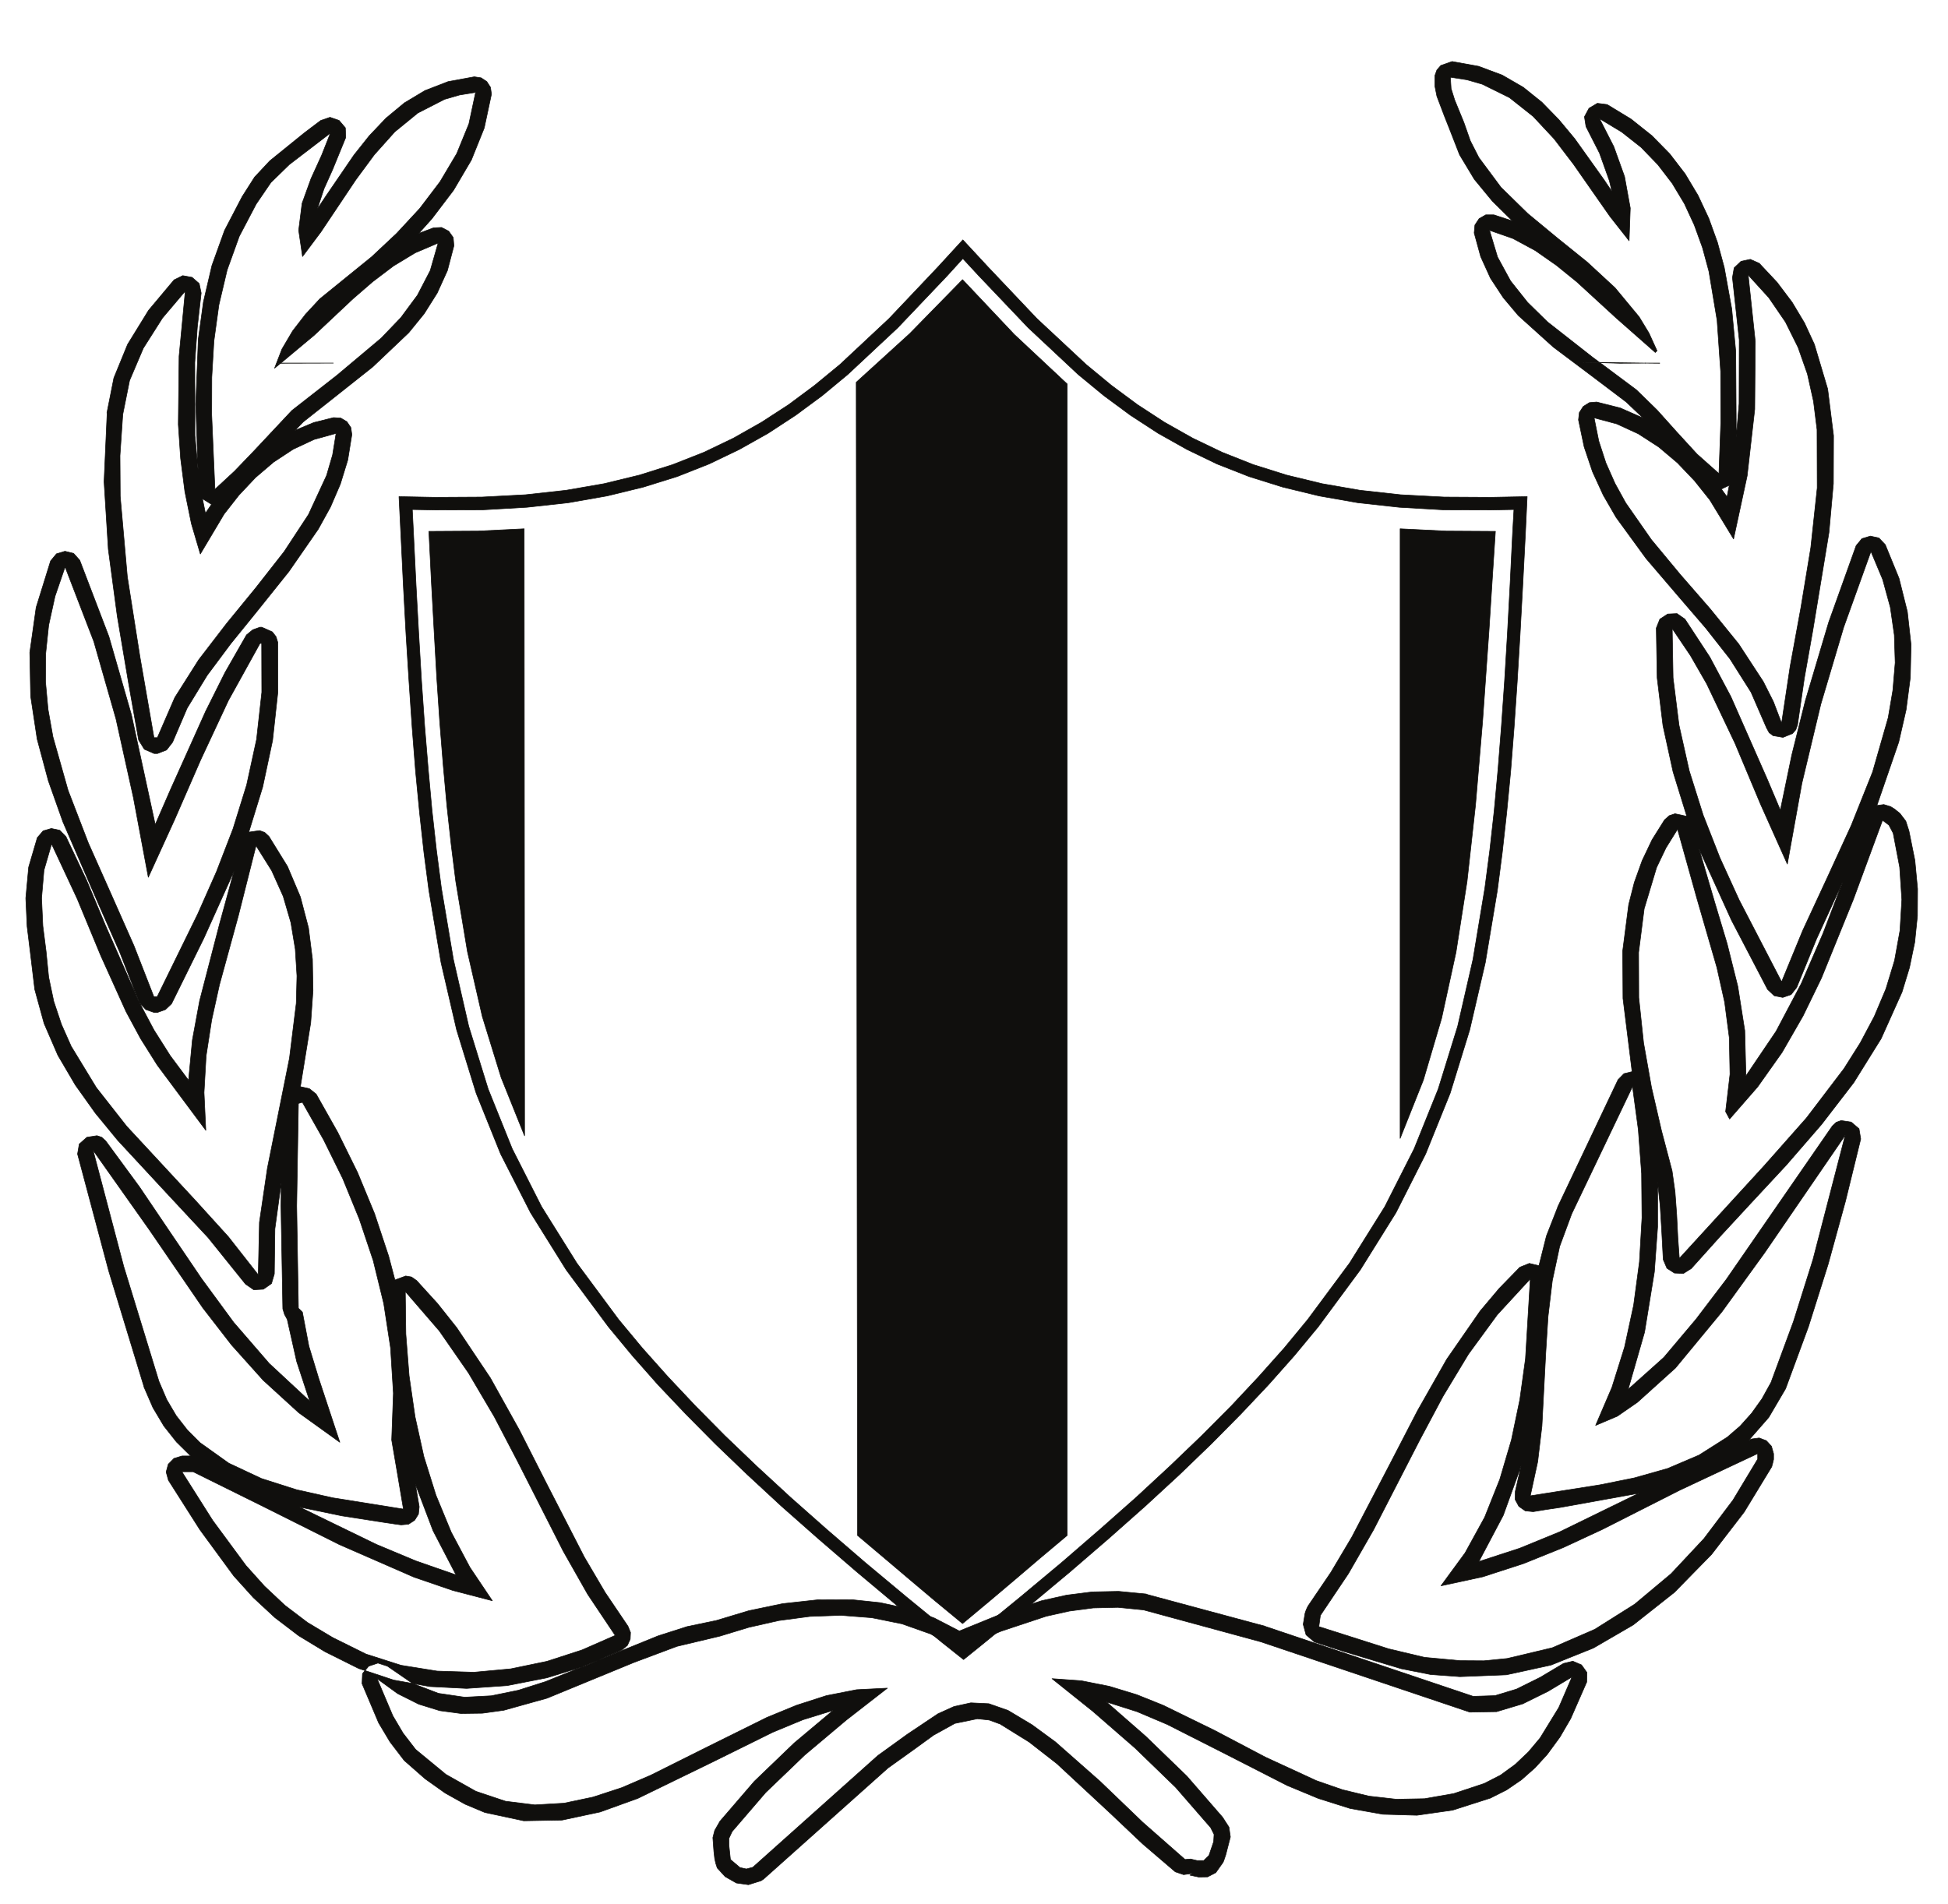
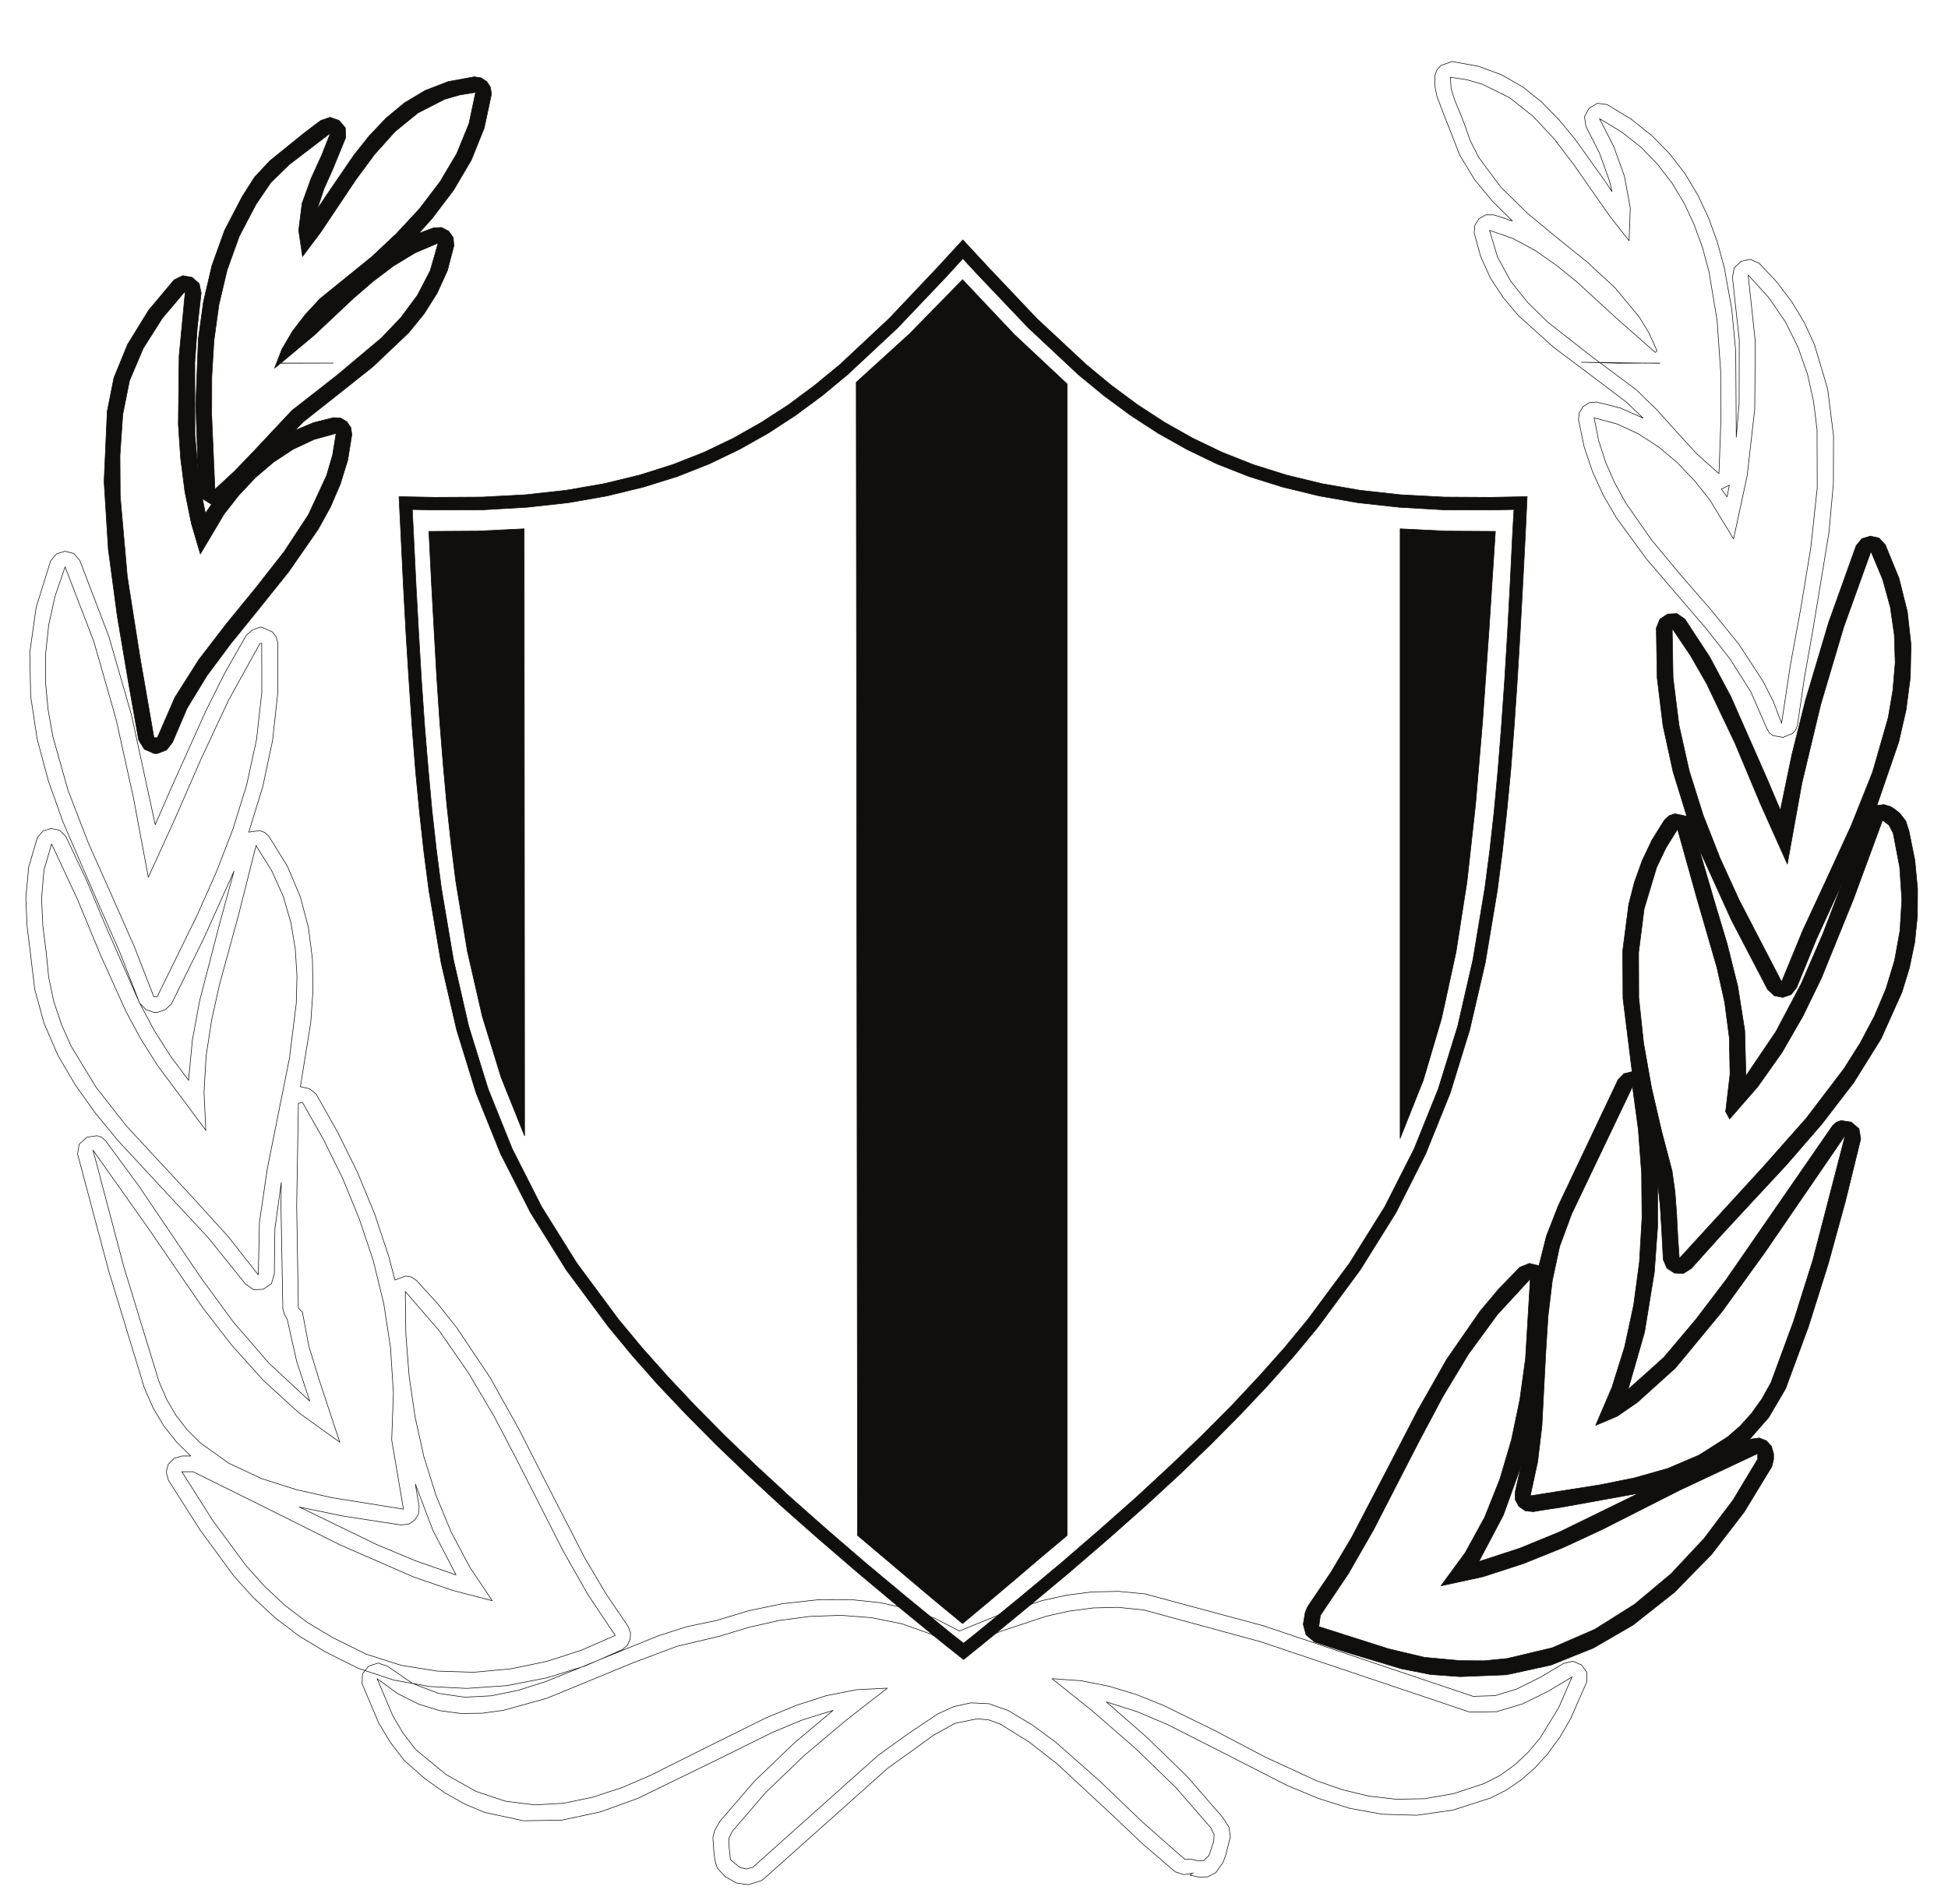
<svg xmlns="http://www.w3.org/2000/svg" width="389.565pt" height="380.87pt" viewBox="0 0 389.565 380.87" version="1.1">
  <g id="surface1">
    <path style="fill:none;stroke-width:0.12;stroke-linecap:butt;stroke-linejoin:round;stroke:rgb(6.476%,5.928%,5.235%);stroke-opacity:1;stroke-miterlimit:10;" d="M -0 0.002 L -5.238 -0.959 L -9.859 -2.748 L -13.969 -5.209 L -17.66 -8.272 L -21 -11.791 L -24.059 -15.639 L -29.68 -23.861 L -31.41 -26.471 L -30.07 -22.42 L -28.34 -18.561 L -25.711 -12.131 L -25.789 -10.201 L -27.039 -8.729 L -28.852 -8.1 L -30.699 -8.729 L -32.57 -10.139 L -34.07 -11.279 L -40.898 -16.811 L -43.941 -20.068 L -46.43 -23.979 L -49.941 -30.721 L -52.469 -37.748 L -54.172 -45.041 L -55.191 -52.49 L -55.699 -65.479 L -55.25 -78.522 L -55.871 -71.74 L -55.898 -57.139 L -55.391 -50.061 L -54.621 -43.248 L -55.02 -41.35 L -56.441 -40.111 L -58.309 -39.772 L -60.039 -40.619 L -65.141 -46.709 L -69.328 -53.51 L -72.078 -60.229 L -73.469 -67.229 L -73.422 -67.209 L -74.039 -80.979 L -73.191 -94.498 L -71.398 -107.881 L -69.141 -121.26 L -68.09 -127.221 L -67.121 -132.658 L -65.988 -134.498 L -64.031 -135.35 L -63.352 -135.35 L -61.539 -134.639 L -60.352 -133.111 L -57.43 -126.279 L -53.43 -119.729 L -48.699 -113.381 L -43.648 -107.151 L -37.078 -98.951 L -31.211 -90.479 L -28.77 -86.061 L -26.789 -81.459 L -25.309 -76.651 L -24.488 -71.568 L -24.691 -70.151 L -25.481 -68.99 L -26.699 -68.26 L -28.148 -68.17 L -32.109 -69.158 L -35.859 -70.721 L -34.211 -69.022 L -28.148 -64.229 L -20.32 -58.022 L -13.121 -51.19 L -10.031 -47.389 L -7.422 -43.248 L -5.379 -38.748 L -4.078 -33.791 L -4.219 -32.139 L -5.129 -30.869 L -6.551 -30.131 L -8.16 -30.209 L -11.109 -31.318 L -8.469 -28.369 L -4.141 -22.67 L -0.59 -16.639 L 1.988 -10.229 L 3.43 -3.459 L 3.23 -2.092 L 2.5 -0.959 L 1.359 -0.201 Z M -1.078 -9.408 L -3.512 -15.361 L -6.859 -20.998 L -10.91 -26.33 L -15.531 -31.318 L -20.52 -35.998 L -30.898 -44.42 L -33.762 -47.51 L -36.34 -50.85 L -38.461 -54.451 L -39.941 -58.279 L -38.75 -57.291 L -39.231 -57.291 L -39.231 -57.26 L -38.691 -57.26 L -32.031 -51.701 L -24.289 -44.42 L -20.289 -40.959 L -16.18 -37.842 L -11.82 -35.201 L -7.231 -33.248 L -8.809 -38.748 L -11.371 -43.682 L -14.68 -48.158 L -18.621 -52.272 L -27.488 -59.721 L -36.481 -66.748 L -44.219 -74.998 L -47.961 -78.889 L -51.871 -82.51 L -52.52 -67.549 L -52.5 -60.119 L -52.07 -52.811 L -51.078 -45.611 L -49.43 -38.631 L -47 -31.889 L -43.621 -25.451 L -40.68 -21.139 L -36.988 -17.541 L -28.77 -11.248 L -30.531 -15.701 L -32.648 -20.35 L -34.441 -25.311 L -35.121 -30.701 L -34.352 -35.94 L -30.699 -31.061 L -27.211 -25.85 L -23.699 -20.6 L -19.981 -15.561 L -15.898 -10.998 L -11.281 -7.229 L -5.949 -4.498 L -2.949 -3.631 L 0.262 -3.111 Z M -52.551 -85.522 L -53.77 -87.299 L -54.371 -84.381 Z M -57.801 -42.861 L -59.039 -55.901 L -59.191 -69.529 L -58.731 -76.33 L -57.879 -82.971 L -56.578 -89.369 L -54.789 -95.44 L -50.031 -87.451 L -47.078 -83.682 L -43.762 -80.158 L -40.141 -77.068 L -36.219 -74.49 L -32.059 -72.541 L -27.641 -71.318 L -28.34 -75.631 L -29.539 -79.74 L -33.16 -87.561 L -38.039 -94.99 L -43.68 -102.19 L -49.52 -109.33 L -55.102 -116.592 L -59.891 -124.151 L -63.379 -132.182 L -64.059 -132.182 L -66.871 -115.99 L -69.391 -99.971 L -70.809 -83.901 L -70.859 -75.772 L -70.301 -67.522 L -68.941 -60.74 L -66.191 -54.279 L -62.359 -48.24 Z M -57.801 -42.861 " transform="matrix(1,0,0,-1,94.852,15.365)" />
    <path style=" stroke:none;fill-rule:evenodd;fill:rgb(6.476%,5.928%,5.235%);fill-opacity:1;" d="M 94.852 15.363 L 89.613 16.324 L 84.992 18.113 L 80.883 20.574 L 77.191 23.637 L 73.852 27.156 L 70.793 31.004 L 65.172 39.227 L 63.441 41.836 L 64.781 37.785 L 66.512 33.926 L 69.141 27.496 L 69.062 25.566 L 67.812 24.094 L 66 23.465 L 64.152 24.094 L 62.281 25.504 L 60.781 26.645 L 53.953 32.176 L 50.91 35.434 L 48.422 39.344 L 44.91 46.086 L 42.383 53.113 L 40.68 60.406 L 39.66 67.855 L 39.152 80.844 L 39.602 93.887 L 38.98 87.105 L 38.953 72.504 L 39.461 65.426 L 40.23 58.613 L 39.832 56.715 L 38.41 55.477 L 36.543 55.137 L 34.812 55.984 L 29.711 62.074 L 25.523 68.875 L 22.773 75.594 L 21.383 82.594 L 21.43 82.574 L 20.812 96.344 L 21.66 109.863 L 23.453 123.246 L 25.711 136.625 L 26.762 142.586 L 27.73 148.023 L 28.863 149.863 L 30.82 150.715 L 31.5 150.715 L 33.312 150.004 L 34.5 148.477 L 37.422 141.645 L 41.422 135.094 L 46.152 128.746 L 51.203 122.516 L 57.773 114.316 L 63.641 105.844 L 66.082 101.426 L 68.062 96.824 L 69.543 92.016 L 70.363 86.934 L 70.16 85.516 L 69.371 84.355 L 68.152 83.625 L 66.703 83.535 L 62.742 84.523 L 58.992 86.086 L 60.641 84.387 L 66.703 79.594 L 74.531 73.387 L 81.73 66.555 L 84.82 62.754 L 87.43 58.613 L 89.473 54.113 L 90.773 49.156 L 90.633 47.504 L 89.723 46.234 L 88.301 45.496 L 86.691 45.574 L 83.742 46.684 L 86.383 43.734 L 90.711 38.035 L 94.262 32.004 L 96.84 25.594 L 98.281 18.824 L 98.082 17.457 L 97.352 16.324 L 96.211 15.566 Z M 93.773 24.773 L 91.34 30.727 L 87.992 36.363 L 83.941 41.695 L 79.32 46.684 L 74.332 51.363 L 63.953 59.785 L 61.09 62.875 L 58.512 66.215 L 56.391 69.816 L 54.91 73.645 L 56.102 72.656 L 55.621 72.656 L 55.621 72.625 L 56.16 72.625 L 62.82 67.066 L 70.562 59.785 L 74.562 56.324 L 78.672 53.207 L 83.031 50.566 L 87.621 48.613 L 86.043 54.113 L 83.48 59.047 L 80.172 63.523 L 76.23 67.637 L 67.363 75.086 L 58.371 82.113 L 50.633 90.363 L 46.891 94.254 L 42.98 97.875 L 42.332 82.914 L 42.352 75.484 L 42.781 68.176 L 43.773 60.977 L 45.422 53.996 L 47.852 47.254 L 51.23 40.816 L 54.172 36.504 L 57.863 32.906 L 66.082 26.613 L 64.32 31.066 L 62.203 35.715 L 60.41 40.676 L 59.73 46.066 L 60.5 51.305 L 64.152 46.426 L 67.641 41.215 L 71.152 35.965 L 74.871 30.926 L 78.953 26.363 L 83.57 22.594 L 88.902 19.863 L 91.902 18.996 L 95.113 18.477 Z M 42.301 100.887 L 41.082 102.664 L 40.48 99.746 Z M 37.051 58.227 L 35.812 71.266 L 35.66 84.895 L 36.121 91.695 L 36.973 98.336 L 38.273 104.734 L 40.062 110.805 L 44.82 102.816 L 47.773 99.047 L 51.09 95.523 L 54.711 92.434 L 58.633 89.855 L 62.793 87.906 L 67.211 86.684 L 66.512 90.996 L 65.312 95.105 L 61.691 102.926 L 56.812 110.355 L 51.172 117.555 L 45.332 124.695 L 39.75 131.957 L 34.961 139.516 L 31.473 147.547 L 30.793 147.547 L 27.98 131.355 L 25.461 115.336 L 24.043 99.266 L 23.992 91.137 L 24.551 82.887 L 25.91 76.105 L 28.66 69.645 L 32.492 63.605 Z M 37.051 58.227 " />
    <path style="fill:none;stroke-width:0.12;stroke-linecap:butt;stroke-linejoin:round;stroke:rgb(6.476%,5.928%,5.235%);stroke-opacity:1;stroke-miterlimit:10;" d="M 0.001 0 L -10.491 0 L -10.55 -0.031 Z M 0.001 0 " transform="matrix(1,0,0,-1,66.651,72.625)" />
-     <path style=" stroke:none;fill-rule:nonzero;fill:rgb(6.476%,5.928%,5.235%);fill-opacity:1;" d="M 56.16 72.625 L 56.102 72.656 L 66.652 72.625 Z M 56.16 72.625 " />
+     <path style=" stroke:none;fill-rule:nonzero;fill:rgb(6.476%,5.928%,5.235%);fill-opacity:1;" d="M 56.16 72.625 L 66.652 72.625 Z M 56.16 72.625 " />
    <path style="fill:none;stroke-width:0.12;stroke-linecap:butt;stroke-linejoin:round;stroke:rgb(6.476%,5.928%,5.235%);stroke-opacity:1;stroke-miterlimit:10;" d="M -0.001 0.001 L -2.239 -0.788 L -3.04 -1.698 L -3.431 -2.8 L -3.431 -4.96 L -3.04 -6.941 L -1.591 -10.769 L -0.63 -13.198 L -0.681 -13.062 L 1.499 -18.652 L 4.448 -23.55 L 8.05 -27.921 L 12.069 -31.89 L 8.358 -30.671 L 6.737 -30.671 L 5.409 -31.429 L 4.562 -32.71 L 4.421 -34.288 L 5.722 -39.03 L 7.679 -43.339 L 10.229 -47.222 L 13.229 -50.788 L 20.237 -57.109 L 27.831 -62.812 L 34.831 -68.109 L 34.78 -68.062 L 38.21 -71.32 L 33.64 -69.3 L 28.909 -68.109 L 27.46 -68.23 L 26.237 -68.991 L 25.448 -70.21 L 25.28 -71.679 L 26.409 -77.07 L 28.089 -82.062 L 30.237 -86.741 L 32.788 -91.159 L 38.8 -99.409 L 45.487 -107.23 L 50.71 -113.3 L 55.581 -119.499 L 59.78 -126.14 L 62.897 -133.312 L 63.409 -134.241 L 64.198 -134.839 L 66.179 -135.179 L 68.081 -134.409 L 68.737 -133.652 L 69.081 -132.659 L 70.44 -123.359 L 72.14 -113.78 L 75.37 -94.191 L 76.249 -84.441 L 76.28 -74.831 L 75.108 -65.499 L 72.448 -56.569 L 70.472 -52.288 L 67.999 -48.159 L 64.987 -44.159 L 61.421 -40.359 L 59.64 -39.569 L 57.788 -39.96 L 56.409 -41.269 L 56.069 -43.222 L 57.429 -55.671 L 57.397 -68.421 L 56.831 -75.14 L 56.722 -57.96 L 55.921 -49.46 L 54.421 -41.179 L 53.062 -36.171 L 51.331 -31.37 L 49.179 -26.78 L 46.601 -22.472 L 43.538 -18.48 L 39.94 -14.819 L 35.772 -11.499 L 31.011 -8.609 L 29.05 -8.359 L 27.382 -9.351 L 26.472 -11.05 L 26.78 -13.011 L 29.479 -18.312 L 31.46 -23.859 L 31.972 -26.019 L 30.351 -23.609 L 24.522 -15.441 L 21.37 -11.652 L 17.972 -8.159 L 14.229 -5.152 L 10.03 -2.722 L 5.319 -0.96 Z M 2.972 -3.652 L 6.03 -4.53 L 11.479 -7.222 L 16.21 -10.972 L 20.409 -15.472 L 24.261 -20.519 L 27.921 -25.761 L 31.569 -30.98 L 35.397 -35.851 L 35.632 -29.312 L 34.487 -23.011 L 32.339 -17.03 L 29.479 -11.421 L 33.929 -14.109 L 37.812 -17.171 L 41.147 -20.628 L 44.022 -24.37 L 46.46 -28.429 L 48.44 -32.71 L 50.081 -37.241 L 51.358 -41.948 L 52.999 -51.78 L 53.71 -61.991 L 53.737 -72.28 L 53.37 -82.429 L 48.979 -78.519 L 44.948 -74.12 L 40.979 -69.698 L 36.851 -65.671 L 29.562 -60.23 L 33.499 -60.351 L 38.659 -60.319 L 29.499 -60.198 L 29.562 -60.23 L 25.851 -60.152 L 29.499 -60.198 L 28.03 -59.101 L 19.101 -52.101 L 15.101 -48.179 L 11.698 -43.902 L 9.089 -39.109 L 7.479 -33.761 L 12.179 -35.402 L 16.64 -37.812 L 20.858 -40.761 L 24.94 -44.069 L 32.819 -51.3 L 40.64 -58.191 L 40.979 -57.851 L 39.37 -54.312 L 37.409 -51.081 L 32.589 -45.261 L 27.011 -40.109 L 21.03 -35.288 L 15.132 -30.409 L 9.78 -25.171 L 5.351 -19.21 L 3.647 -15.87 L 2.351 -12.179 L 0.511 -7.679 L -0.2 -5.409 L -0.341 -3.14 Z M 54.987 -87.081 L 53.851 -85.519 L 55.44 -84.749 Z M 63.351 -47.249 L 66.671 -52.101 L 69.19 -57.171 L 71.062 -62.499 L 72.28 -67.972 L 72.987 -73.64 L 73.022 -85.288 L 71.737 -97.222 L 69.761 -109.21 L 67.601 -121.011 L 65.897 -132.351 L 64.261 -128.062 L 62.237 -124.038 L 57.312 -116.499 L 51.608 -109.472 L 45.632 -102.609 L 39.851 -95.64 L 34.722 -88.288 L 32.569 -84.378 L 30.749 -80.269 L 29.331 -75.909 L 28.397 -71.261 L 32.929 -72.48 L 37.237 -74.46 L 41.319 -77.101 L 45.069 -80.269 L 48.472 -83.839 L 51.53 -87.671 L 56.288 -95.491 L 59.011 -82.851 L 60.522 -69.562 L 60.632 -56.011 L 59.21 -42.691 Z M 63.351 -47.249 " transform="matrix(1,0,0,-1,290.392,12.306)" />
-     <path style=" stroke:none;fill-rule:evenodd;fill:rgb(6.476%,5.928%,5.235%);fill-opacity:1;" d="M 290.391 12.305 L 288.152 13.094 L 287.352 14.004 L 286.961 15.105 L 286.961 17.266 L 287.352 19.246 L 288.801 23.074 L 289.762 25.504 L 289.711 25.367 L 291.891 30.957 L 294.84 35.855 L 298.441 40.227 L 302.461 44.195 L 298.75 42.977 L 297.129 42.977 L 295.801 43.734 L 294.953 45.016 L 294.812 46.594 L 296.113 51.336 L 298.07 55.645 L 300.621 59.527 L 303.621 63.094 L 310.629 69.414 L 318.223 75.117 L 325.223 80.414 L 325.172 80.367 L 328.602 83.625 L 324.031 81.605 L 319.301 80.414 L 317.852 80.535 L 316.629 81.297 L 315.84 82.516 L 315.672 83.984 L 316.801 89.375 L 318.48 94.367 L 320.629 99.047 L 323.18 103.465 L 329.191 111.715 L 335.879 119.535 L 341.102 125.605 L 345.973 131.805 L 350.172 138.445 L 353.289 145.617 L 353.801 146.547 L 354.59 147.145 L 356.57 147.484 L 358.473 146.715 L 359.129 145.957 L 359.473 144.965 L 360.832 135.664 L 362.531 126.086 L 365.762 106.496 L 366.641 96.746 L 366.672 87.137 L 365.5 77.805 L 362.84 68.875 L 360.863 64.594 L 358.391 60.465 L 355.379 56.465 L 351.812 52.664 L 350.031 51.875 L 348.18 52.266 L 346.801 53.574 L 346.461 55.527 L 347.82 67.977 L 347.789 80.727 L 347.223 87.445 L 347.113 70.266 L 346.312 61.766 L 344.812 53.484 L 343.453 48.477 L 341.723 43.676 L 339.57 39.086 L 336.992 34.777 L 333.93 30.785 L 330.332 27.125 L 326.164 23.805 L 321.402 20.914 L 319.441 20.664 L 317.773 21.656 L 316.863 23.355 L 317.172 25.316 L 319.871 30.617 L 321.852 36.164 L 322.363 38.324 L 320.742 35.914 L 314.914 27.746 L 311.762 23.957 L 308.363 20.465 L 304.621 17.457 L 300.422 15.027 L 295.711 13.266 Z M 293.363 15.957 L 296.422 16.836 L 301.871 19.527 L 306.602 23.277 L 310.801 27.777 L 314.652 32.824 L 318.312 38.066 L 321.961 43.285 L 325.789 48.156 L 326.023 41.617 L 324.879 35.316 L 322.73 29.336 L 319.871 23.727 L 324.32 26.414 L 328.203 29.477 L 331.539 32.934 L 334.414 36.676 L 336.852 40.734 L 338.832 45.016 L 340.473 49.547 L 341.75 54.254 L 343.391 64.086 L 344.102 74.297 L 344.129 84.586 L 343.762 94.734 L 339.371 90.824 L 335.34 86.426 L 331.371 82.004 L 327.242 77.977 L 319.953 72.535 L 323.891 72.656 L 329.051 72.625 L 319.891 72.504 L 319.953 72.535 L 316.242 72.457 L 319.891 72.504 L 318.422 71.406 L 309.492 64.406 L 305.492 60.484 L 302.09 56.207 L 299.48 51.414 L 297.871 46.066 L 302.57 47.707 L 307.031 50.117 L 311.25 53.066 L 315.332 56.375 L 323.211 63.605 L 331.031 70.496 L 331.371 70.156 L 329.762 66.617 L 327.801 63.387 L 322.98 57.566 L 317.402 52.414 L 311.422 47.594 L 305.523 42.715 L 300.172 37.477 L 295.742 31.516 L 294.039 28.176 L 292.742 24.484 L 290.902 19.984 L 290.191 17.715 L 290.051 15.445 Z M 345.379 99.387 L 344.242 97.824 L 345.832 97.055 Z M 353.742 59.555 L 357.062 64.406 L 359.582 69.477 L 361.453 74.805 L 362.672 80.277 L 363.379 85.945 L 363.414 97.594 L 362.129 109.527 L 360.152 121.516 L 357.992 133.316 L 356.289 144.656 L 354.652 140.367 L 352.629 136.344 L 347.703 128.805 L 342 121.777 L 336.023 114.914 L 330.242 107.945 L 325.113 100.594 L 322.961 96.684 L 321.141 92.574 L 319.723 88.215 L 318.789 83.566 L 323.32 84.785 L 327.629 86.766 L 331.711 89.406 L 335.461 92.574 L 338.863 96.145 L 341.922 99.977 L 346.68 107.797 L 349.402 95.156 L 350.914 81.867 L 351.023 68.316 L 349.602 54.996 Z M 353.742 59.555 " />
    <path style="fill:none;stroke-width:0.12;stroke-linecap:butt;stroke-linejoin:round;stroke:rgb(6.476%,5.928%,5.235%);stroke-opacity:1;stroke-miterlimit:10;" d="M -0.002 0 L -2.861 0 L -0.002 -0.031 Z M -0.002 0 " transform="matrix(1,0,0,-1,331.912,72.625)" />
    <path style=" stroke:none;fill-rule:nonzero;fill:rgb(6.476%,5.928%,5.235%);fill-opacity:1;" d="M 329.051 72.625 L 331.91 72.656 L 331.91 72.625 Z M 329.051 72.625 " />
    <path style="fill:none;stroke-width:0.12;stroke-linecap:butt;stroke-linejoin:round;stroke:rgb(6.476%,5.928%,5.235%);stroke-opacity:1;stroke-miterlimit:10;" d="M -0.002 0.001 L -1.697 -0.511 L -2.842 -1.902 L -8.342 -17.261 L -12.99 -32.878 L -15.709 -43.761 L -18.002 -54.819 L -20.639 -48.581 L -27.9 -32.109 L -32.119 -24.179 L -37.08 -16.609 L -38.67 -15.499 L -40.537 -15.589 L -42.1 -16.609 L -42.811 -18.39 L -42.639 -28.339 L -41.471 -37.929 L -39.459 -47.14 L -36.709 -56.038 L -39.068 -55.53 L -40.197 -55.902 L -41.158 -56.749 L -43.658 -60.741 L -45.639 -64.909 L -47.197 -69.249 L -48.33 -73.698 L -49.529 -82.972 L -49.471 -92.46 L -47.65 -107.12 L -49.271 -107.519 L -50.459 -108.73 L -62.537 -134.191 L -62.537 -134.249 L -64.779 -139.972 L -66.279 -145.929 L -68.209 -145.472 L -70.1 -146.241 L -74.24 -150.491 L -78.037 -154.999 L -84.728 -164.659 L -90.568 -174.948 L -96.068 -185.581 L -103.697 -200.21 L -107.889 -207.269 L -112.478 -214.038 L -112.818 -214.749 L -113.049 -215.429 L -113.42 -217.671 L -112.85 -219.769 L -111.182 -221.191 L -105.342 -223.081 L -93.83 -226.538 L -87.959 -227.698 L -82.1 -228.128 L -72.799 -227.761 L -63.869 -225.812 L -55.389 -222.402 L -47.432 -217.78 L -39.182 -211.261 L -31.752 -203.671 L -25.229 -195.191 L -19.729 -186.152 L -19.529 -185.409 L -19.357 -184.671 L -19.357 -183.538 L -19.787 -182.038 L -20.811 -180.929 L -22.229 -180.39 L -23.76 -180.589 L -24.33 -180.851 L -20.33 -176.28 L -17.037 -170.671 L -16.932 -170.472 L -12.389 -158.14 L -8.447 -145.64 L -4.99 -133.062 L -1.932 -120.581 L -2.271 -118.538 L -3.83 -117.21 L -5.842 -116.902 L -6.811 -117.241 L -7.6 -117.98 L -17.549 -132.378 L -28.83 -148.698 L -34.869 -156.64 L -41.299 -164.269 L -42.811 -165.628 L -48.447 -170.671 L -45.158 -159.222 L -43.197 -147.171 L -42.549 -138.191 L -42.549 -129.14 L -42.037 -133.909 L -41.728 -138.948 L -41.561 -142.069 L -41.42 -144.71 L -40.682 -146.441 L -39.182 -147.402 L -37.389 -147.48 L -35.811 -146.491 L -30.158 -140.198 L -24.131 -133.679 L -16.779 -125.769 L -9.752 -117.659 L -3.318 -109.3 L 2.15 -100.511 L 6.318 -91.222 L 7.818 -86.312 L 8.869 -81.241 L 9.408 -75.991 L 9.439 -70.55 L 8.9 -64.851 L 7.713 -58.96 L 7.08 -56.999 L 5.92 -55.472 L 4.869 -54.62 L 4.053 -54.109 L 2.689 -53.691 L 1.303 -53.878 L 5.67 -41.191 L 7.143 -34.749 L 7.99 -28.261 L 8.131 -21.71 L 7.393 -15.109 L 5.721 -8.421 L 2.971 -1.698 L 1.701 -0.37 Z M 2.463 -8.671 L 3.99 -14.23 L 4.791 -19.78 L 4.963 -25.312 L 4.498 -30.839 L 3.568 -36.312 L 0.451 -47.171 L -3.83 -57.878 L -8.682 -68.448 L -13.529 -78.89 L -17.752 -89.152 L -26.252 -72.761 L -30.08 -64.37 L -33.447 -55.78 L -36.228 -46.941 L -38.271 -37.812 L -39.459 -28.339 L -39.631 -18.48 L -35.978 -23.89 L -32.721 -29.562 L -27.068 -41.441 L -21.971 -53.601 L -16.607 -65.589 L -13.697 -49.429 L -9.92 -33.64 L -5.33 -18.198 L 0.111 -3.062 Z M -27.779 -76.819 L -20.549 -90.679 L -19.221 -91.929 L -17.521 -92.269 L -15.85 -91.698 L -14.74 -90.28 L -10.779 -80.589 L -6.271 -70.78 L -5.561 -69.249 L -9.471 -79.48 L -13.811 -89.491 L -18.85 -99.038 L -24.889 -107.972 L -25.119 -98.902 L -26.51 -90.081 L -28.658 -81.491 L -31.209 -72.991 L -34.271 -62.53 Z M 3.713 -57.8 L 4.561 -59.409 L 5.861 -66.222 L 6.291 -72.71 L 5.92 -78.909 L 4.842 -84.87 L 3.111 -90.562 L 0.791 -96.062 L -2.021 -101.359 L -5.279 -106.519 L -12.787 -116.39 L -21.182 -125.878 L -38.209 -144.48 L -38.502 -140.339 L -38.728 -135.78 L -39.068 -131.159 L -39.658 -126.96 L -41.787 -118.878 L -43.771 -110.288 L -45.357 -101.359 L -46.318 -92.288 L -46.35 -83.28 L -45.24 -74.55 L -42.752 -66.269 L -40.881 -62.359 L -38.561 -58.62 L -34.697 -72.448 L -30.697 -86.261 L -29.139 -93.23 L -28.209 -100.339 L -28.068 -107.628 L -28.947 -115.109 L -28.15 -116.589 L -22.537 -110.152 L -17.658 -103.261 L -13.471 -95.98 L -9.779 -88.378 L -3.408 -72.679 L 2.432 -56.831 Z M -46.408 -118.71 L -45.752 -127.499 L -45.67 -136.339 L -46.182 -145.159 L -47.342 -153.831 L -49.158 -162.222 L -51.682 -170.269 L -54.939 -177.87 L -50.6 -176.03 L -46.58 -173.249 L -38.978 -166.39 L -29.682 -155.14 L -21.15 -143.351 L -5.021 -119.819 L -11.479 -144.71 L -15.369 -157.069 L -19.869 -169.28 L -21.689 -172.569 L -23.76 -175.46 L -26.049 -178.011 L -28.607 -180.222 L -34.271 -183.819 L -40.537 -186.491 L -47.26 -188.39 L -54.17 -189.78 L -68.01 -191.96 L -66.529 -185.128 L -65.682 -178.011 L -64.92 -163.39 L -64.459 -156.069 L -63.607 -148.929 L -62.139 -142.069 L -59.728 -135.55 L -47.568 -110.101 Z M -71.01 -191.081 L -71.037 -192.698 L -70.299 -194.062 L -69.029 -194.96 L -67.439 -195.128 L -64.889 -194.71 L -61.881 -194.261 L -46.318 -191.448 L -62.107 -199.159 L -70.131 -202.448 L -78.299 -205.109 L -73.42 -195.87 L -69.85 -185.98 Z M -68.971 -164.55 L -70.1 -172.71 L -71.779 -180.761 L -74.1 -188.64 L -77.131 -196.241 L -81.049 -203.378 L -85.869 -209.96 L -77.502 -208.152 L -69.369 -205.511 L -61.432 -202.312 L -53.607 -198.679 L -38.158 -190.851 L -22.537 -183.511 L -22.537 -184.62 L -27.471 -192.812 L -33.279 -200.519 L -39.857 -207.55 L -47.139 -213.64 L -55.107 -218.659 L -63.607 -222.351 L -72.631 -224.499 L -77.299 -224.96 L -82.068 -224.929 L -89.182 -224.269 L -96.33 -222.569 L -110.299 -218.12 L -109.99 -215.878 L -104.381 -207.519 L -99.357 -198.761 L -90.15 -180.851 L -85.471 -172.062 L -80.369 -163.609 L -74.607 -155.73 L -68.01 -148.562 Z M -68.971 -164.55 " transform="matrix(1,0,0,-1,374.041,107.235)" />
    <path style=" stroke:none;fill-rule:evenodd;fill:rgb(6.476%,5.928%,5.235%);fill-opacity:1;" d="M 374.039 107.234 L 372.344 107.746 L 371.199 109.137 L 365.699 124.496 L 361.051 140.113 L 358.332 150.996 L 356.039 162.055 L 353.402 155.816 L 346.141 139.344 L 341.922 131.414 L 336.961 123.844 L 335.371 122.734 L 333.504 122.824 L 331.941 123.844 L 331.23 125.625 L 331.402 135.574 L 332.57 145.164 L 334.582 154.375 L 337.332 163.273 L 334.973 162.766 L 333.844 163.137 L 332.883 163.984 L 330.383 167.977 L 328.402 172.145 L 326.844 176.484 L 325.711 180.934 L 324.512 190.207 L 324.57 199.695 L 326.391 214.355 L 324.77 214.754 L 323.582 215.965 L 311.504 241.426 L 311.504 241.484 L 309.262 247.207 L 307.762 253.164 L 305.832 252.707 L 303.941 253.477 L 299.801 257.727 L 296.004 262.234 L 289.312 271.895 L 283.473 282.184 L 277.973 292.816 L 270.344 307.445 L 266.152 314.504 L 261.562 321.273 L 261.223 321.984 L 260.992 322.664 L 260.621 324.906 L 261.191 327.004 L 262.859 328.426 L 268.699 330.316 L 280.211 333.773 L 286.082 334.934 L 291.941 335.363 L 301.242 334.996 L 310.172 333.047 L 318.652 329.637 L 326.609 325.016 L 334.859 318.496 L 342.289 310.906 L 348.812 302.426 L 354.312 293.387 L 354.512 292.645 L 354.684 291.906 L 354.684 290.773 L 354.254 289.273 L 353.23 288.164 L 351.812 287.625 L 350.281 287.824 L 349.711 288.086 L 353.711 283.516 L 357.004 277.906 L 357.109 277.707 L 361.652 265.375 L 365.594 252.875 L 369.051 240.297 L 372.109 227.816 L 371.77 225.773 L 370.211 224.445 L 368.199 224.137 L 367.23 224.477 L 366.441 225.215 L 356.492 239.613 L 345.211 255.934 L 339.172 263.875 L 332.742 271.504 L 331.23 272.863 L 325.594 277.906 L 328.883 266.457 L 330.844 254.406 L 331.492 245.426 L 331.492 236.375 L 332.004 241.145 L 332.312 246.184 L 332.48 249.305 L 332.621 251.945 L 333.359 253.676 L 334.859 254.637 L 336.652 254.715 L 338.23 253.727 L 343.883 247.434 L 349.91 240.914 L 357.262 233.004 L 364.289 224.895 L 370.723 216.535 L 376.191 207.746 L 380.359 198.457 L 381.859 193.547 L 382.91 188.477 L 383.449 183.227 L 383.48 177.785 L 382.941 172.086 L 381.754 166.195 L 381.121 164.234 L 379.961 162.707 L 378.91 161.855 L 378.094 161.344 L 376.73 160.926 L 375.344 161.113 L 379.711 148.426 L 381.184 141.984 L 382.031 135.496 L 382.172 128.945 L 381.434 122.344 L 379.762 115.656 L 377.012 108.934 L 375.742 107.605 Z M 376.504 115.906 L 378.031 121.465 L 378.832 127.016 L 379.004 132.547 L 378.539 138.074 L 377.609 143.547 L 374.492 154.406 L 370.211 165.113 L 365.359 175.684 L 360.512 186.125 L 356.289 196.387 L 347.789 179.996 L 343.961 171.605 L 340.594 163.016 L 337.812 154.176 L 335.77 145.047 L 334.582 135.574 L 334.41 125.715 L 338.062 131.125 L 341.32 136.797 L 346.973 148.676 L 352.07 160.836 L 357.434 172.824 L 360.344 156.664 L 364.121 140.875 L 368.711 125.434 L 374.152 110.297 Z M 346.262 184.055 L 353.492 197.914 L 354.82 199.164 L 356.52 199.504 L 358.191 198.934 L 359.301 197.516 L 363.262 187.824 L 367.77 178.016 L 368.48 176.484 L 364.57 186.715 L 360.23 196.727 L 355.191 206.273 L 349.152 215.207 L 348.922 206.137 L 347.531 197.316 L 345.383 188.727 L 342.832 180.227 L 339.77 169.766 Z M 377.754 165.035 L 378.602 166.645 L 379.902 173.457 L 380.332 179.945 L 379.961 186.145 L 378.883 192.105 L 377.152 197.797 L 374.832 203.297 L 372.02 208.594 L 368.762 213.754 L 361.254 223.625 L 352.859 233.113 L 335.832 251.715 L 335.539 247.574 L 335.312 243.016 L 334.973 238.395 L 334.383 234.195 L 332.254 226.113 L 330.27 217.523 L 328.684 208.594 L 327.723 199.523 L 327.691 190.516 L 328.801 181.785 L 331.289 173.504 L 333.16 169.594 L 335.48 165.855 L 339.344 179.684 L 343.344 193.496 L 344.902 200.465 L 345.832 207.574 L 345.973 214.863 L 345.094 222.344 L 345.891 223.824 L 351.504 217.387 L 356.383 210.496 L 360.57 203.215 L 364.262 195.613 L 370.633 179.914 L 376.473 164.066 Z M 327.633 225.945 L 328.289 234.734 L 328.371 243.574 L 327.859 252.395 L 326.699 261.066 L 324.883 269.457 L 322.359 277.504 L 319.102 285.105 L 323.441 283.266 L 327.461 280.484 L 335.062 273.625 L 344.359 262.375 L 352.891 250.586 L 369.02 227.055 L 362.562 251.945 L 358.672 264.305 L 354.172 276.516 L 352.352 279.805 L 350.281 282.695 L 347.992 285.246 L 345.434 287.457 L 339.77 291.055 L 333.504 293.727 L 326.781 295.625 L 319.871 297.016 L 306.031 299.195 L 307.512 292.363 L 308.359 285.246 L 309.121 270.625 L 309.582 263.305 L 310.434 256.164 L 311.902 249.305 L 314.312 242.785 L 326.473 217.336 Z M 303.031 298.316 L 303.004 299.934 L 303.742 301.297 L 305.012 302.195 L 306.602 302.363 L 309.152 301.945 L 312.16 301.496 L 327.723 298.684 L 311.934 306.395 L 303.91 309.684 L 295.742 312.344 L 300.621 303.105 L 304.191 293.215 Z M 305.07 271.785 L 303.941 279.945 L 302.262 287.996 L 299.941 295.875 L 296.91 303.477 L 292.992 310.613 L 288.172 317.195 L 296.539 315.387 L 304.672 312.746 L 312.609 309.547 L 320.434 305.914 L 335.883 298.086 L 351.504 290.746 L 351.504 291.855 L 346.57 300.047 L 340.762 307.754 L 334.184 314.785 L 326.902 320.875 L 318.934 325.895 L 310.434 329.586 L 301.41 331.734 L 296.742 332.195 L 291.973 332.164 L 284.859 331.504 L 277.711 329.805 L 263.742 325.355 L 264.051 323.113 L 269.66 314.754 L 274.684 305.996 L 283.891 288.086 L 288.57 279.297 L 293.672 270.844 L 299.434 262.965 L 306.031 255.797 Z M 305.07 271.785 " />
    <path style="fill:none;stroke-width:0.12;stroke-linecap:butt;stroke-linejoin:round;stroke:rgb(6.476%,5.928%,5.235%);stroke-opacity:1;stroke-miterlimit:10;" d="M 0.001 -0 L -1.698 -0.512 L -2.87 -1.93 L -5.761 -11.231 L -7.03 -20.238 L -6.858 -29 L -5.562 -37.559 L -3.319 -45.918 L -0.401 -54.141 L 6.571 -70.238 L 10.97 -80.219 L 14.821 -90.109 L 14.88 -90.262 L 8.099 -74.84 L 4.329 -65.82 L 0.2 -57.09 L -1.05 -55.809 L -2.722 -55.449 L -4.37 -55.93 L -5.53 -57.289 L -7.261 -63.192 L -7.831 -69.391 L -7.569 -75.031 L -6.921 -80.309 L -6.038 -87.649 L -4.171 -94.449 L -1.421 -100.801 L 2.071 -106.75 L 6.091 -112.391 L 10.571 -117.84 L 20.239 -128.27 L 28.63 -137.281 L 36.11 -146.578 L 37.751 -147.711 L 39.681 -147.602 L 41.302 -146.469 L 41.868 -144.539 L 41.981 -135.551 L 43.251 -126.281 L 43.2 -130.961 L 43.571 -151.539 L 43.911 -152.649 L 44.47 -153.668 L 44.47 -153.719 L 46.341 -162.059 L 48.95 -169.988 L 40.841 -162.449 L 33.731 -154.231 L 27.302 -145.469 L 21.142 -136.379 L 14.88 -127.109 L 8.13 -117.918 L 7.341 -117.211 L 6.399 -116.899 L 4.392 -117.211 L 2.86 -118.57 L 2.521 -120.559 L 8.759 -143.969 L 15.79 -167.051 L 15.79 -167.129 L 17.599 -171.301 L 19.778 -174.961 L 22.31 -178.16 L 25.142 -180.961 L 23.411 -180.961 L 21.802 -181.449 L 20.661 -182.609 L 20.239 -184.168 L 20.688 -185.809 L 26.981 -195.699 L 33.759 -204.949 L 37.669 -209.281 L 41.981 -213.281 L 46.739 -216.91 L 52.009 -220.109 L 58.731 -223.461 L 60.009 -223.879 L 60.739 -223 L 62.591 -222.379 L 64.489 -223 L 69.528 -226.461 L 65.731 -225.781 L 60.009 -223.879 L 59.501 -224.5 L 59.411 -226.488 L 62.731 -234.34 L 65.001 -238.141 L 67.751 -241.738 L 67.938 -241.942 L 72.001 -245.512 L 76.021 -248.371 L 80.021 -250.609 L 83.962 -252.262 L 91.751 -253.93 L 99.411 -253.789 L 107.009 -252.168 L 114.552 -249.449 L 129.63 -242.109 L 141.56 -236.211 L 147.571 -233.719 L 153.61 -231.852 L 145.841 -238.371 L 137.849 -246.051 L 130.899 -254.129 L 130.899 -254.18 L 129.938 -255.859 L 129.571 -257.301 L 129.771 -260.051 L 129.938 -261.5 L 130.142 -262.43 L 130.45 -263.371 L 132.04 -265.102 L 134.271 -266.371 L 136.681 -266.711 L 139.212 -265.918 L 139.72 -265.578 L 164.579 -243.379 L 169.571 -239.809 L 173.7 -236.809 L 177.962 -234.449 L 182.462 -233.52 L 184.821 -233.77 L 187.231 -234.649 L 187.142 -234.649 L 192.81 -238.168 L 198.368 -242.5 L 209.079 -252.449 L 215.521 -258.551 L 222.04 -264.129 L 223.712 -264.699 L 225.489 -264.442 L 225.661 -264.36 L 225.438 -264.469 L 224.981 -264.809 L 226.739 -265.18 L 228.501 -265.149 L 230.142 -264.301 L 231.618 -262.211 L 231.81 -261.699 L 232.13 -260.762 L 233.06 -257.16 L 232.778 -255.199 L 231.501 -253.219 L 224.36 -245 L 216.11 -237.012 L 208.263 -230.149 L 214.411 -232.102 L 220.423 -234.649 L 232.181 -240.609 L 244.431 -246.871 L 250.642 -249.449 L 257.013 -251.461 L 263.56 -252.621 L 270.368 -252.82 L 277.513 -251.801 L 285.052 -249.391 L 288.31 -247.75 L 291.29 -245.711 L 293.981 -243.328 L 296.423 -240.66 L 298.97 -237.18 L 301.118 -233.488 L 304.321 -226.18 L 304.353 -224.25 L 303.278 -222.75 L 301.552 -222.012 L 299.681 -222.461 L 295.028 -225.238 L 290.29 -227.59 L 285.981 -228.899 L 281.618 -229.039 L 240.149 -215.09 L 239.981 -215.012 L 216.513 -208.692 L 216.22 -208.57 L 210.7 -208.039 L 205.423 -208.149 L 200.29 -208.801 L 195.329 -209.91 L 186.938 -212.68 L 178.86 -215.969 L 173.821 -213.359 L 168.521 -211.488 L 163.021 -210.301 L 157.431 -209.711 L 150.462 -209.738 L 143.521 -210.5 L 136.739 -211.918 L 130.251 -213.871 L 124.411 -215.09 L 118.63 -216.942 L 107.06 -221.641 L 106.521 -221.871 L 111.462 -219.692 L 112.481 -218.84 L 113.04 -217.59 L 113.099 -216.262 L 112.591 -215.012 L 108.028 -208.262 L 103.86 -201.18 L 96.259 -186.379 L 90.88 -175.781 L 85.071 -165.352 L 78.349 -155.309 L 74.521 -150.488 L 70.321 -145.871 L 69.302 -145.16 L 68.142 -144.961 L 65.989 -145.762 L 64.739 -141.02 L 61.911 -132.488 L 58.501 -124.238 L 54.56 -116.25 L 50.231 -108.57 L 48.868 -107.488 L 47.079 -107.09 L 49.149 -94.281 L 49.599 -87.899 L 49.489 -81.578 L 48.7 -75.32 L 47.079 -69.141 L 44.501 -63.039 L 40.79 -57.031 L 39.938 -56.238 L 38.919 -55.871 L 36.759 -56.18 L 39.54 -47.141 L 41.521 -37.84 L 42.571 -28.211 L 42.552 -18.199 L 42.212 -17.09 L 41.47 -16.129 L 39.368 -15.192 L 39.001 -15.192 L 37.56 -15.699 L 36.31 -16.731 L 32.001 -24.27 L 28.149 -31.981 L 21.142 -47.59 L 18.052 -54.68 L 13.29 -32.711 L 8.778 -17.039 L 2.95 -1.789 L 1.731 -0.43 Z M 5.778 -18.059 L 10.2 -33.512 L 13.688 -49.27 L 16.669 -65.199 L 21.97 -53.578 L 27.149 -41.699 L 32.681 -29.852 L 39.001 -18.43 L 39.341 -18.43 L 39.368 -28.211 L 38.321 -37.621 L 36.341 -46.719 L 33.618 -55.5 L 30.302 -64.09 L 26.56 -72.539 L 18.45 -89.09 L 17.771 -89.09 L 13.802 -78.918 L 9.271 -68.68 L 4.669 -58.34 L 0.618 -47.82 L -2.409 -37.109 L -3.382 -31.641 L -3.89 -26.11 L -3.858 -20.5 L -3.261 -14.801 L -1.991 -9.012 L 0.028 -3.121 Z M 33.81 -63.981 L 30.892 -74.641 L 26.931 -89.918 L 25.481 -97.77 L 24.72 -105.82 L 21.06 -100.91 L 17.802 -95.762 L 14.938 -90.371 L 16.181 -91.668 L 17.802 -92.238 L 18.509 -92.238 L 20.091 -91.668 L 21.31 -90.512 L 27.778 -77.391 Z M 2.462 -69.531 L 7.142 -80.84 L 12.212 -92.07 L 15.13 -97.481 L 18.45 -102.762 L 28.169 -115.82 L 27.81 -108.262 L 28.231 -100.91 L 29.341 -93.738 L 30.892 -86.711 L 34.688 -72.852 L 38.212 -58.879 L 41.349 -63.891 L 43.649 -69.02 L 45.181 -74.27 L 46.06 -79.57 L 46.399 -84.961 L 46.259 -90.399 L 44.899 -101.399 L 40.481 -123.418 L 38.892 -134.219 L 38.661 -144.738 L 32.649 -137.078 L 25.962 -129.711 L 12.329 -115 L 6.259 -107.262 L 1.239 -99.012 L -0.71 -94.621 L -2.241 -90.031 L -3.261 -85.18 L -3.769 -80.078 L -4.421 -74.949 L -4.679 -69.391 L -4.198 -63.781 L -2.671 -58.539 Z M 51.731 -117.719 L 55.56 -125.488 L 58.868 -133.57 L 61.649 -141.871 L 63.751 -150.461 L 65.11 -159.309 L 65.681 -168.41 L 65.341 -177.762 L 66.552 -184.852 L 67.688 -191.59 L 53.54 -189.328 L 46.321 -187.711 L 39.29 -185.469 L 32.771 -182.41 L 27.009 -178.301 L 24.489 -175.781 L 22.251 -172.91 L 20.349 -169.68 L 18.79 -166.031 L 11.759 -143.09 L 5.61 -119.789 L 16.841 -135.668 L 27.552 -151.309 L 33.302 -158.738 L 39.63 -165.801 L 46.771 -172.32 L 54.962 -178.211 L 50.771 -165.539 L 48.778 -159 L 47.481 -152.192 L 46.681 -151.399 L 46.341 -130.961 L 46.681 -110.442 L 47.481 -110.211 Z M 73.61 -195.899 L 78.212 -204.75 L 70.149 -201.942 L 62.271 -198.649 L 46.88 -191.168 L 55.36 -192.93 L 63.72 -194.231 L 65.079 -194.43 L 65.989 -194.57 L 67.239 -194.738 L 68.712 -194.602 L 69.931 -193.809 L 70.688 -192.59 L 70.841 -191.109 L 70.071 -186.578 Z M 74.86 -155.93 L 80.7 -164.352 L 85.86 -173.109 L 90.54 -182.07 L 99.642 -199.988 L 104.54 -208.629 L 110.04 -216.852 L 103.38 -219.77 L 96.38 -222.039 L 89.149 -223.539 L 81.778 -224.219 L 74.438 -223.988 L 67.212 -222.828 L 60.212 -220.59 L 53.54 -217.281 L 48.501 -214.27 L 43.989 -210.84 L 39.911 -207.012 L 36.2 -202.879 L 29.528 -193.828 L 23.38 -184.109 L 25.618 -184.109 L 40.278 -191.371 L 54.88 -198.68 L 69.81 -205.199 L 77.521 -207.84 L 85.462 -209.91 L 80.981 -203.238 L 77.239 -196.192 L 74.181 -188.789 L 71.771 -181.078 L 70.009 -173.109 L 68.821 -164.918 L 68.169 -156.559 L 68.06 -148.051 Z M 215.712 -211.75 L 239.161 -218.129 L 280.938 -232.192 L 286.302 -232.102 L 291.513 -230.539 L 296.56 -228.051 L 301.38 -225.16 L 298.739 -231.281 L 295.001 -237.371 L 292.673 -240.149 L 290.04 -242.649 L 287.091 -244.801 L 283.829 -246.469 L 277.739 -248.488 L 271.899 -249.512 L 266.263 -249.621 L 260.778 -249 L 255.481 -247.719 L 250.271 -245.91 L 240.06 -241.199 L 229.938 -235.871 L 219.63 -230.828 L 214.321 -228.699 L 208.853 -227.031 L 203.239 -225.918 L 197.399 -225.5 L 205.54 -232.02 L 214.013 -239.391 L 222.118 -247.238 L 229.118 -255.289 L 229.802 -256.649 L 229.72 -258.102 L 228.778 -260.871 L 227.731 -261.891 L 226.431 -261.891 L 225.103 -261.578 L 223.989 -261.668 L 215.54 -254.238 L 206.95 -245.988 L 198.052 -238.141 L 193.411 -234.738 L 188.591 -231.852 L 184.763 -230.512 L 181.161 -230.34 L 177.79 -231.078 L 174.579 -232.531 L 168.489 -236.609 L 162.56 -240.891 L 137.56 -263.231 L 136.259 -263.57 L 134.981 -263.281 L 133.079 -261.668 L 132.771 -258.75 L 132.771 -257.469 L 133.419 -256.078 L 140.142 -248.262 L 147.938 -240.781 L 156.271 -233.77 L 164.462 -227.399 L 158.31 -227.711 L 152.271 -228.899 L 146.29 -230.828 L 140.368 -233.262 L 128.688 -239.051 L 117.118 -244.828 L 111.368 -247.301 L 105.591 -249.192 L 99.81 -250.41 L 93.97 -250.75 L 88.099 -250.02 L 82.169 -248.031 L 76.188 -244.66 L 70.13 -239.668 L 67.599 -236.379 L 65.56 -232.918 L 62.419 -225.5 L 66.552 -228.5 L 70.751 -230.602 L 74.95 -231.899 L 79.2 -232.469 L 83.481 -232.41 L 87.759 -231.82 L 96.399 -229.41 L 113.751 -222.27 L 122.399 -219.031 L 130.989 -216.988 L 136.739 -215.238 L 142.778 -213.871 L 148.962 -213.051 L 155.169 -212.828 L 161.349 -213.309 L 167.38 -214.531 L 173.142 -216.57 L 178.552 -219.57 L 187.231 -216 L 196.212 -213.02 L 200.86 -211.981 L 205.649 -211.352 L 210.579 -211.238 Z M 104.11 -222.918 L 103.349 -223.168 L 106.521 -221.871 Z M 96.118 -226.09 L 90.681 -227.82 L 85.259 -228.93 L 79.931 -229.211 L 74.688 -228.442 L 69.528 -226.461 L 72.989 -227.078 L 80.329 -227.449 L 88.411 -226.891 L 96.38 -225.328 L 103.349 -223.168 Z M 96.118 -226.09 " transform="matrix(1,0,0,-1,12.991,110.266)" />
-     <path style=" stroke:none;fill-rule:evenodd;fill:rgb(6.476%,5.928%,5.235%);fill-opacity:1;" d="M 12.992 110.266 L 11.293 110.777 L 10.121 112.195 L 7.23 121.496 L 5.961 130.504 L 6.133 139.266 L 7.43 147.824 L 9.672 156.184 L 12.59 164.406 L 19.562 180.504 L 23.961 190.484 L 27.812 200.375 L 27.871 200.527 L 21.09 185.105 L 17.32 176.086 L 13.191 167.355 L 11.941 166.074 L 10.27 165.715 L 8.621 166.195 L 7.461 167.555 L 5.73 173.457 L 5.16 179.656 L 5.422 185.297 L 6.07 190.574 L 6.953 197.914 L 8.82 204.715 L 11.57 211.066 L 15.062 217.016 L 19.082 222.656 L 23.562 228.105 L 33.23 238.535 L 41.621 247.547 L 49.102 256.844 L 50.742 257.977 L 52.672 257.867 L 54.293 256.734 L 54.859 254.805 L 54.973 245.816 L 56.242 236.547 L 56.191 241.227 L 56.562 261.805 L 56.902 262.914 L 57.461 263.934 L 57.461 263.984 L 59.332 272.324 L 61.941 280.254 L 53.832 272.715 L 46.723 264.496 L 40.293 255.734 L 34.133 246.645 L 27.871 237.375 L 21.121 228.184 L 20.332 227.477 L 19.391 227.164 L 17.383 227.477 L 15.852 228.836 L 15.512 230.824 L 21.75 254.234 L 28.781 277.316 L 28.781 277.395 L 30.59 281.566 L 32.77 285.227 L 35.301 288.426 L 38.133 291.227 L 36.402 291.227 L 34.793 291.715 L 33.652 292.875 L 33.23 294.434 L 33.68 296.074 L 39.973 305.965 L 46.75 315.215 L 50.66 319.547 L 54.973 323.547 L 59.73 327.176 L 65 330.375 L 71.723 333.727 L 73 334.145 L 73.73 333.266 L 75.582 332.645 L 77.48 333.266 L 82.52 336.727 L 78.723 336.047 L 73 334.145 L 72.492 334.766 L 72.402 336.754 L 75.723 344.605 L 77.992 348.406 L 80.742 352.004 L 80.93 352.207 L 84.992 355.777 L 89.012 358.637 L 93.012 360.875 L 96.953 362.527 L 104.742 364.195 L 112.402 364.055 L 120 362.434 L 127.543 359.715 L 142.621 352.375 L 154.551 346.477 L 160.562 343.984 L 166.602 342.117 L 158.832 348.637 L 150.84 356.316 L 143.891 364.395 L 143.891 364.445 L 142.93 366.125 L 142.562 367.566 L 142.762 370.316 L 142.93 371.766 L 143.133 372.695 L 143.441 373.637 L 145.031 375.367 L 147.262 376.637 L 149.672 376.977 L 152.203 376.184 L 152.711 375.844 L 177.57 353.645 L 182.562 350.074 L 186.691 347.074 L 190.953 344.715 L 195.453 343.785 L 197.812 344.035 L 200.223 344.914 L 200.133 344.914 L 205.801 348.434 L 211.359 352.766 L 222.07 362.715 L 228.512 368.816 L 235.031 374.395 L 236.703 374.965 L 238.48 374.707 L 238.652 374.625 L 238.43 374.734 L 237.973 375.074 L 239.73 375.445 L 241.492 375.414 L 243.133 374.566 L 244.609 372.477 L 244.801 371.965 L 245.121 371.027 L 246.051 367.426 L 245.77 365.465 L 244.492 363.484 L 237.352 355.266 L 229.102 347.277 L 221.254 340.414 L 227.402 342.367 L 233.414 344.914 L 245.172 350.875 L 257.422 357.137 L 263.633 359.715 L 270.004 361.727 L 276.551 362.887 L 283.359 363.086 L 290.504 362.066 L 298.043 359.656 L 301.301 358.016 L 304.281 355.977 L 306.973 353.594 L 309.414 350.926 L 311.961 347.445 L 314.109 343.754 L 317.312 336.445 L 317.344 334.516 L 316.27 333.016 L 314.543 332.277 L 312.672 332.727 L 308.02 335.504 L 303.281 337.855 L 298.973 339.164 L 294.609 339.305 L 253.141 325.355 L 252.973 325.277 L 229.504 318.957 L 229.211 318.836 L 223.691 318.305 L 218.414 318.414 L 213.281 319.066 L 208.32 320.176 L 199.93 322.945 L 191.852 326.234 L 186.812 323.625 L 181.512 321.754 L 176.012 320.566 L 170.422 319.977 L 163.453 320.004 L 156.512 320.766 L 149.73 322.184 L 143.242 324.137 L 137.402 325.355 L 131.621 327.207 L 120.051 331.906 L 119.512 332.137 L 124.453 329.957 L 125.473 329.105 L 126.031 327.855 L 126.09 326.527 L 125.582 325.277 L 121.02 318.527 L 116.852 311.445 L 109.25 296.645 L 103.871 286.047 L 98.062 275.617 L 91.34 265.574 L 87.512 260.754 L 83.312 256.137 L 82.293 255.426 L 81.133 255.227 L 78.98 256.027 L 77.73 251.285 L 74.902 242.754 L 71.492 234.504 L 67.551 226.516 L 63.223 218.836 L 61.859 217.754 L 60.07 217.355 L 62.141 204.547 L 62.59 198.164 L 62.48 191.844 L 61.691 185.586 L 60.07 179.406 L 57.492 173.305 L 53.781 167.297 L 52.93 166.504 L 51.91 166.137 L 49.75 166.445 L 52.531 157.406 L 54.512 148.105 L 55.562 138.477 L 55.543 128.465 L 55.203 127.355 L 54.461 126.395 L 52.359 125.457 L 51.992 125.457 L 50.551 125.965 L 49.301 126.996 L 44.992 134.535 L 41.141 142.246 L 34.133 157.855 L 31.043 164.945 L 26.281 142.977 L 21.77 127.305 L 15.941 112.055 L 14.723 110.695 Z M 18.77 128.324 L 23.191 143.777 L 26.68 159.535 L 29.66 175.465 L 34.961 163.844 L 40.141 151.965 L 45.672 140.117 L 51.992 128.695 L 52.332 128.695 L 52.359 138.477 L 51.312 147.887 L 49.332 156.984 L 46.609 165.766 L 43.293 174.355 L 39.551 182.805 L 31.441 199.355 L 30.762 199.355 L 26.793 189.184 L 22.262 178.945 L 17.66 168.605 L 13.609 158.086 L 10.582 147.375 L 9.609 141.906 L 9.102 136.375 L 9.133 130.766 L 9.73 125.066 L 11 119.277 L 13.02 113.387 Z M 46.801 174.246 L 43.883 184.906 L 39.922 200.184 L 38.473 208.035 L 37.711 216.086 L 34.051 211.176 L 30.793 206.027 L 27.93 200.637 L 29.172 201.934 L 30.793 202.504 L 31.5 202.504 L 33.082 201.934 L 34.301 200.777 L 40.77 187.656 Z M 15.453 179.797 L 20.133 191.105 L 25.203 202.336 L 28.121 207.746 L 31.441 213.027 L 41.16 226.086 L 40.801 218.527 L 41.223 211.176 L 42.332 204.004 L 43.883 196.977 L 47.68 183.117 L 51.203 169.145 L 54.34 174.156 L 56.641 179.285 L 58.172 184.535 L 59.051 189.836 L 59.391 195.227 L 59.25 200.664 L 57.891 211.664 L 53.473 233.684 L 51.883 244.484 L 51.652 255.004 L 45.641 247.344 L 38.953 239.977 L 25.32 225.266 L 19.25 217.527 L 14.23 209.277 L 12.281 204.887 L 10.75 200.297 L 9.73 195.445 L 9.223 190.344 L 8.57 185.215 L 8.312 179.656 L 8.793 174.047 L 10.32 168.805 Z M 64.723 227.984 L 68.551 235.754 L 71.859 243.836 L 74.641 252.137 L 76.742 260.727 L 78.102 269.574 L 78.672 278.676 L 78.332 288.027 L 79.543 295.117 L 80.68 301.855 L 66.531 299.594 L 59.312 297.977 L 52.281 295.734 L 45.762 292.676 L 40 288.566 L 37.48 286.047 L 35.242 283.176 L 33.34 279.945 L 31.781 276.297 L 24.75 253.355 L 18.602 230.055 L 29.832 245.934 L 40.543 261.574 L 46.293 269.004 L 52.621 276.066 L 59.762 282.586 L 67.953 288.477 L 63.762 275.805 L 61.77 269.266 L 60.473 262.457 L 59.672 261.664 L 59.332 241.227 L 59.672 220.707 L 60.473 220.477 Z M 86.602 306.164 L 91.203 315.016 L 83.141 312.207 L 75.262 308.914 L 59.871 301.434 L 68.352 303.195 L 76.711 304.496 L 78.07 304.695 L 78.98 304.836 L 80.23 305.004 L 81.703 304.867 L 82.922 304.074 L 83.68 302.855 L 83.832 301.375 L 83.062 296.844 Z M 87.852 266.195 L 93.691 274.617 L 98.852 283.375 L 103.531 292.336 L 112.633 310.254 L 117.531 318.895 L 123.031 327.117 L 116.371 330.035 L 109.371 332.305 L 102.141 333.805 L 94.77 334.484 L 87.43 334.254 L 80.203 333.094 L 73.203 330.855 L 66.531 327.547 L 61.492 324.535 L 56.98 321.105 L 52.902 317.277 L 49.191 313.145 L 42.52 304.094 L 36.371 294.375 L 38.609 294.375 L 53.27 301.637 L 67.871 308.945 L 82.801 315.465 L 90.512 318.105 L 98.453 320.176 L 93.973 313.504 L 90.23 306.457 L 87.172 299.055 L 84.762 291.344 L 83 283.375 L 81.812 275.184 L 81.16 266.824 L 81.051 258.316 Z M 228.703 322.016 L 252.152 328.395 L 293.93 342.457 L 299.293 342.367 L 304.504 340.805 L 309.551 338.316 L 314.371 335.426 L 311.73 341.547 L 307.992 347.637 L 305.664 350.414 L 303.031 352.914 L 300.082 355.066 L 296.82 356.734 L 290.73 358.754 L 284.891 359.777 L 279.254 359.887 L 273.77 359.266 L 268.473 357.984 L 263.262 356.176 L 253.051 351.465 L 242.93 346.137 L 232.621 341.094 L 227.312 338.965 L 221.844 337.297 L 216.23 336.184 L 210.391 335.766 L 218.531 342.285 L 227.004 349.656 L 235.109 357.504 L 242.109 365.555 L 242.793 366.914 L 242.711 368.367 L 241.77 371.137 L 240.723 372.156 L 239.422 372.156 L 238.094 371.844 L 236.98 371.934 L 228.531 364.504 L 219.941 356.254 L 211.043 348.406 L 206.402 345.004 L 201.582 342.117 L 197.754 340.777 L 194.152 340.605 L 190.781 341.344 L 187.57 342.797 L 181.48 346.875 L 175.551 351.156 L 150.551 373.496 L 149.25 373.836 L 147.973 373.547 L 146.07 371.934 L 145.762 369.016 L 145.762 367.734 L 146.41 366.344 L 153.133 358.527 L 160.93 351.047 L 169.262 344.035 L 177.453 337.664 L 171.301 337.977 L 165.262 339.164 L 159.281 341.094 L 153.359 343.527 L 141.68 349.316 L 130.109 355.094 L 124.359 357.566 L 118.582 359.457 L 112.801 360.676 L 106.961 361.016 L 101.09 360.285 L 95.16 358.297 L 89.18 354.926 L 83.121 349.934 L 80.59 346.645 L 78.551 343.184 L 75.41 335.766 L 79.543 338.766 L 83.742 340.867 L 87.941 342.164 L 92.191 342.734 L 96.473 342.676 L 100.75 342.086 L 109.391 339.676 L 126.742 332.535 L 135.391 329.297 L 143.98 327.254 L 149.73 325.504 L 155.77 324.137 L 161.953 323.316 L 168.16 323.094 L 174.34 323.574 L 180.371 324.797 L 186.133 326.836 L 191.543 329.836 L 200.223 326.266 L 209.203 323.285 L 213.852 322.246 L 218.641 321.617 L 223.57 321.504 Z M 117.102 333.184 L 116.34 333.434 L 119.512 332.137 Z M 109.109 336.355 L 103.672 338.086 L 98.25 339.195 L 92.922 339.477 L 87.68 338.707 L 82.52 336.727 L 85.98 337.344 L 93.32 337.715 L 101.402 337.156 L 109.371 335.594 L 116.34 333.434 Z M 109.109 336.355 " />
    <path style="fill:none;stroke-width:0.12;stroke-linecap:butt;stroke-linejoin:round;stroke:rgb(6.476%,5.928%,5.235%);stroke-opacity:1;stroke-miterlimit:10;" d="M -0.001 -0.001 L -4.989 -5.439 L -14.739 -15.732 L -24.579 -24.939 L -29.649 -29.11 L -34.841 -32.97 L -40.251 -36.482 L -45.868 -39.661 L -51.759 -42.489 L -58.028 -44.958 L -64.661 -47.052 L -71.778 -48.778 L -79.341 -50.091 L -87.481 -50.989 L -96.181 -51.45 L -105.509 -51.501 L -112.759 -51.36 L -112.399 -58.618 L -111.892 -69.052 L -111.349 -79.001 L -110.751 -88.47 L -110.13 -97.571 L -109.45 -106.239 L -108.649 -114.552 L -107.778 -122.482 L -106.778 -130.142 L -104.349 -144.571 L -101.231 -158.028 L -97.321 -170.7 L -92.439 -182.829 L -86.458 -194.571 L -79.321 -206.021 L -70.868 -217.419 L -66.11 -223.169 L -60.981 -228.982 L -55.419 -234.849 L -49.47 -240.86 L -43.091 -246.982 L -36.29 -253.278 L -28.97 -259.739 L -21.208 -266.431 L -12.958 -273.341 L -4.169 -280.54 L 0.14 -283.97 L 4.39 -280.54 L 13.147 -273.341 L 21.429 -266.431 L 29.19 -259.739 L 36.479 -253.278 L 43.311 -246.982 L 49.69 -240.829 L 55.608 -234.849 L 61.171 -228.95 L 66.3 -223.169 L 71.061 -217.419 L 79.479 -206.021 L 86.62 -194.571 L 92.55 -182.829 L 97.448 -170.7 L 101.358 -158.028 L 104.479 -144.571 L 106.89 -130.142 L 107.882 -122.482 L 108.761 -114.552 L 109.561 -106.239 L 110.237 -97.571 L 110.858 -88.47 L 111.429 -79.001 L 111.972 -69.052 L 112.511 -58.618 L 112.851 -51.36 L 105.589 -51.501 L 96.261 -51.45 L 87.561 -50.989 L 79.421 -50.091 L 71.858 -48.778 L 64.737 -47.052 L 58.077 -44.958 L 51.839 -42.489 L 45.948 -39.661 L 40.311 -36.482 L 34.921 -32.97 L 29.71 -29.11 L 24.659 -24.939 L 14.792 -15.732 L 5.042 -5.439 Z M 3.171 -7.169 L 13.069 -17.571 L 23.069 -26.931 L 28.229 -31.181 L 33.53 -35.091 L 39.061 -38.689 L 44.811 -41.919 L 50.819 -44.821 L 57.229 -47.341 L 63.999 -49.458 L 71.261 -51.22 L 78.999 -52.579 L 87.28 -53.489 L 96.12 -54.001 L 105.647 -54.028 L 110.21 -53.939 L 109.948 -58.509 L 109.44 -68.88 L 108.909 -78.751 L 108.339 -88.208 L 107.71 -97.232 L 107.03 -105.849 L 106.269 -114.118 L 105.39 -122.028 L 104.397 -129.63 L 102.019 -143.939 L 98.96 -157.29 L 95.069 -169.849 L 90.249 -181.81 L 84.39 -193.38 L 77.327 -204.689 L 68.96 -215.97 L 64.261 -221.669 L 59.159 -227.392 L 53.69 -233.232 L 47.761 -239.189 L 41.44 -245.251 L 34.671 -251.521 L 27.44 -257.919 L 19.729 -264.591 L 11.511 -271.45 L 2.78 -278.591 L 0.14 -280.708 L -2.552 -278.591 L -11.278 -271.45 L -19.501 -264.591 L -27.239 -257.919 L -34.47 -251.521 L -41.271 -245.251 L -47.599 -239.189 L -53.489 -233.232 L -58.989 -227.392 L -64.091 -221.669 L -68.829 -215.97 L -77.189 -204.689 L -84.251 -193.38 L -90.118 -181.81 L -94.931 -169.849 L -98.821 -157.29 L -101.88 -143.939 L -104.29 -129.63 L -105.278 -122.028 L -106.161 -114.118 L -106.919 -105.849 L -107.63 -97.232 L -108.259 -88.208 L -108.821 -78.751 L -109.36 -68.88 L -109.868 -58.509 L -110.099 -53.939 L -105.54 -54.028 L -96.04 -54.001 L -87.169 -53.489 L -78.892 -52.579 L -71.149 -51.22 L -63.919 -49.458 L -57.118 -47.341 L -50.739 -44.821 L -44.7 -41.919 L -38.95 -38.689 L -33.45 -35.091 L -28.149 -31.181 L -23.021 -26.931 L -13.009 -17.571 L -3.118 -7.169 L -0.001 -3.739 Z M 3.171 -7.169 " transform="matrix(1,0,0,-1,192.552,47.975)" />
    <path style=" stroke:none;fill-rule:evenodd;fill:rgb(6.476%,5.928%,5.235%);fill-opacity:1;" d="M 192.551 47.977 L 187.562 53.414 L 177.812 63.707 L 167.973 72.914 L 162.902 77.086 L 157.711 80.945 L 152.301 84.457 L 146.684 87.637 L 140.793 90.465 L 134.523 92.934 L 127.891 95.027 L 120.773 96.754 L 113.211 98.066 L 105.07 98.965 L 96.371 99.426 L 87.043 99.477 L 79.793 99.336 L 80.152 106.594 L 80.66 117.027 L 81.203 126.977 L 81.801 136.445 L 82.422 145.547 L 83.102 154.215 L 83.902 162.527 L 84.773 170.457 L 85.773 178.117 L 88.203 192.547 L 91.32 206.004 L 95.23 218.676 L 100.113 230.805 L 106.094 242.547 L 113.23 253.996 L 121.684 265.395 L 126.441 271.145 L 131.57 276.957 L 137.133 282.824 L 143.082 288.836 L 149.461 294.957 L 156.262 301.254 L 163.582 307.715 L 171.344 314.406 L 179.594 321.316 L 188.383 328.516 L 192.691 331.945 L 196.941 328.516 L 205.699 321.316 L 213.98 314.406 L 221.742 307.715 L 229.031 301.254 L 235.863 294.957 L 242.242 288.805 L 248.16 282.824 L 253.723 276.926 L 258.852 271.145 L 263.613 265.395 L 272.031 253.996 L 279.172 242.547 L 285.102 230.805 L 290 218.676 L 293.91 206.004 L 297.031 192.547 L 299.441 178.117 L 300.434 170.457 L 301.312 162.527 L 302.113 154.215 L 302.789 145.547 L 303.41 136.445 L 303.98 126.977 L 304.523 117.027 L 305.062 106.594 L 305.402 99.336 L 298.141 99.477 L 288.812 99.426 L 280.113 98.965 L 271.973 98.066 L 264.41 96.754 L 257.289 95.027 L 250.629 92.934 L 244.391 90.465 L 238.5 87.637 L 232.863 84.457 L 227.473 80.945 L 222.262 77.086 L 217.211 72.914 L 207.344 63.707 L 197.594 53.414 Z M 195.723 55.145 L 205.621 65.547 L 215.621 74.906 L 220.781 79.156 L 226.082 83.066 L 231.613 86.664 L 237.363 89.895 L 243.371 92.797 L 249.781 95.316 L 256.551 97.434 L 263.812 99.195 L 271.551 100.555 L 279.832 101.465 L 288.672 101.977 L 298.199 102.004 L 302.762 101.914 L 302.5 106.484 L 301.992 116.855 L 301.461 126.727 L 300.891 136.184 L 300.262 145.207 L 299.582 153.824 L 298.82 162.094 L 297.941 170.004 L 296.949 177.605 L 294.57 191.914 L 291.512 205.266 L 287.621 217.824 L 282.801 229.785 L 276.941 241.355 L 269.879 252.664 L 261.512 263.945 L 256.812 269.645 L 251.711 275.367 L 246.242 281.207 L 240.312 287.164 L 233.992 293.227 L 227.223 299.496 L 219.992 305.895 L 212.281 312.566 L 204.062 319.426 L 195.332 326.566 L 192.691 328.684 L 190 326.566 L 181.273 319.426 L 173.051 312.566 L 165.312 305.895 L 158.082 299.496 L 151.281 293.227 L 144.953 287.164 L 139.062 281.207 L 133.562 275.367 L 128.461 269.645 L 123.723 263.945 L 115.363 252.664 L 108.301 241.355 L 102.434 229.785 L 97.621 217.824 L 93.73 205.266 L 90.672 191.914 L 88.262 177.605 L 87.273 170.004 L 86.391 162.094 L 85.633 153.824 L 84.922 145.207 L 84.293 136.184 L 83.73 126.727 L 83.191 116.855 L 82.684 106.484 L 82.453 101.914 L 87.012 102.004 L 96.512 101.977 L 105.383 101.465 L 113.66 100.555 L 121.402 99.195 L 128.633 97.434 L 135.434 95.316 L 141.812 92.797 L 147.852 89.895 L 153.602 86.664 L 159.102 83.066 L 164.402 79.156 L 169.531 74.906 L 179.543 65.547 L 189.434 55.145 L 192.551 51.715 Z M 195.723 55.145 " />
    <path style="fill:none;stroke-width:0.12;stroke-linecap:butt;stroke-linejoin:round;stroke:rgb(6.476%,5.928%,5.235%);stroke-opacity:1;stroke-miterlimit:10;" d="M -0.001 0.002 L -9.22 -0.451 L -19.052 -0.51 L -18.54 -10.772 L -18.001 -20.549 L -17.47 -29.881 L -16.868 -38.779 L -16.188 -47.248 L -15.45 -55.361 L -14.599 -63.131 L -13.669 -70.549 L -11.341 -84.561 L -8.368 -97.541 L -4.599 -109.76 L 0.081 -121.408 Z M -0.001 0.002 " transform="matrix(1,0,0,-1,104.821,105.775)" />
    <path style=" stroke:none;fill-rule:evenodd;fill:rgb(6.476%,5.928%,5.235%);fill-opacity:1;" d="M 104.82 105.773 L 95.602 106.227 L 85.77 106.285 L 86.281 116.547 L 86.82 126.324 L 87.352 135.656 L 87.953 144.555 L 88.633 153.023 L 89.371 161.137 L 90.223 168.906 L 91.152 176.324 L 93.48 190.336 L 96.453 203.316 L 100.223 215.535 L 104.902 227.184 Z M 104.82 105.773 " />
    <path style="fill:none;stroke-width:0.12;stroke-linecap:butt;stroke-linejoin:round;stroke:rgb(6.476%,5.928%,5.235%);stroke-opacity:1;stroke-miterlimit:10;" d="M 0.002 0.002 L 0.002 -121.92 L 4.65 -110.24 L 8.299 -97.881 L 11.17 -84.701 L 13.381 -70.522 L 15.08 -55.19 L 16.49 -38.522 L 17.771 -20.35 L 18.389 -10.658 L 19.049 -0.51 L 9.209 -0.451 Z M 0.002 0.002 " transform="matrix(1,0,0,-1,280.002,105.775)" />
    <path style=" stroke:none;fill-rule:evenodd;fill:rgb(6.476%,5.928%,5.235%);fill-opacity:1;" d="M 280.004 105.773 L 280.004 227.695 L 284.652 216.016 L 288.301 203.656 L 291.172 190.477 L 293.383 176.297 L 295.082 160.965 L 296.492 144.297 L 297.773 126.125 L 298.391 116.434 L 299.051 106.285 L 289.211 106.227 Z M 280.004 105.773 " />
    <path style="fill:none;stroke-width:0.12;stroke-linecap:butt;stroke-linejoin:round;stroke:rgb(6.476%,5.928%,5.235%);stroke-opacity:1;stroke-miterlimit:10;" d="M 0.001 0.002 L -10.569 -10.799 L -21.261 -20.529 L -20.999 -251.182 L -15.53 -255.799 L -10.538 -260.029 L -5.53 -264.248 L 0.001 -268.811 L 5.47 -264.248 L 10.462 -260.029 L 15.423 -255.799 L 20.923 -251.182 L 20.923 -20.869 L 10.353 -10.971 Z M 0.001 0.002 " transform="matrix(1,0,0,-1,192.491,55.935)" />
    <path style=" stroke:none;fill-rule:evenodd;fill:rgb(6.476%,5.928%,5.235%);fill-opacity:1;" d="M 192.492 55.934 L 181.922 66.734 L 171.23 76.465 L 171.492 307.117 L 176.961 311.734 L 181.953 315.965 L 186.961 320.184 L 192.492 324.746 L 197.961 320.184 L 202.953 315.965 L 207.914 311.734 L 213.414 307.117 L 213.414 76.805 L 202.844 66.906 Z M 192.492 55.934 " />
  </g>
</svg>